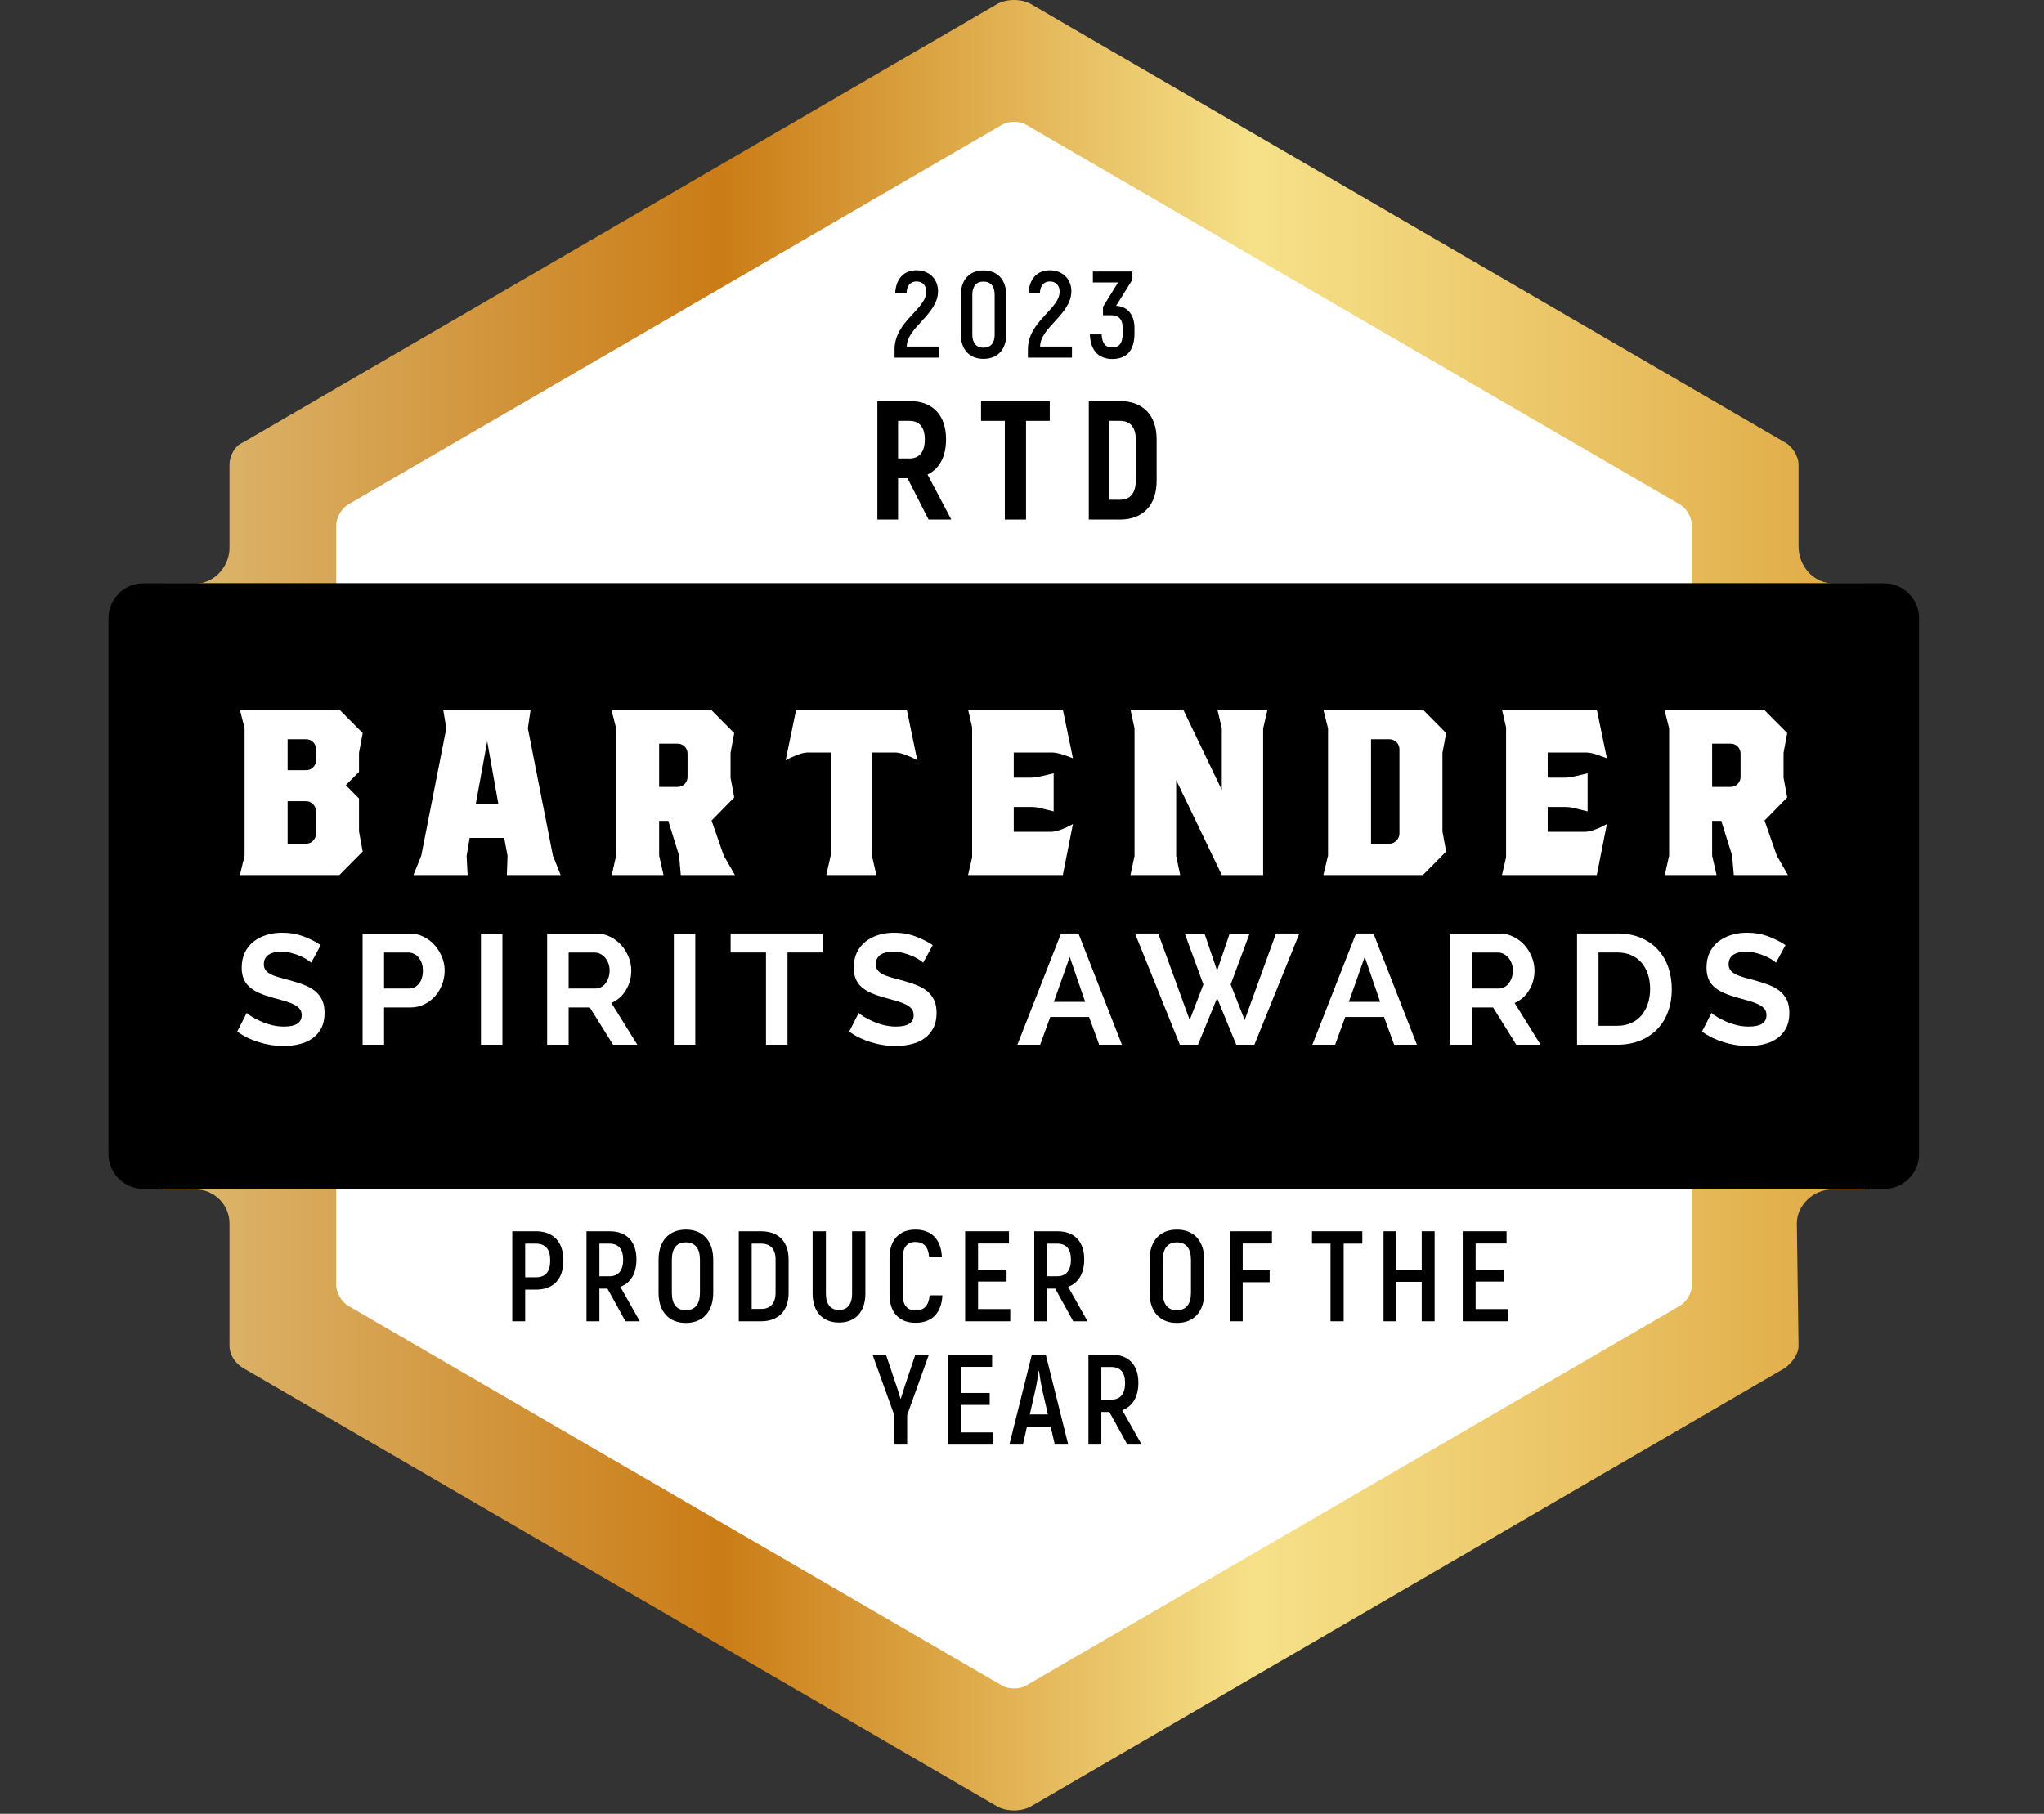
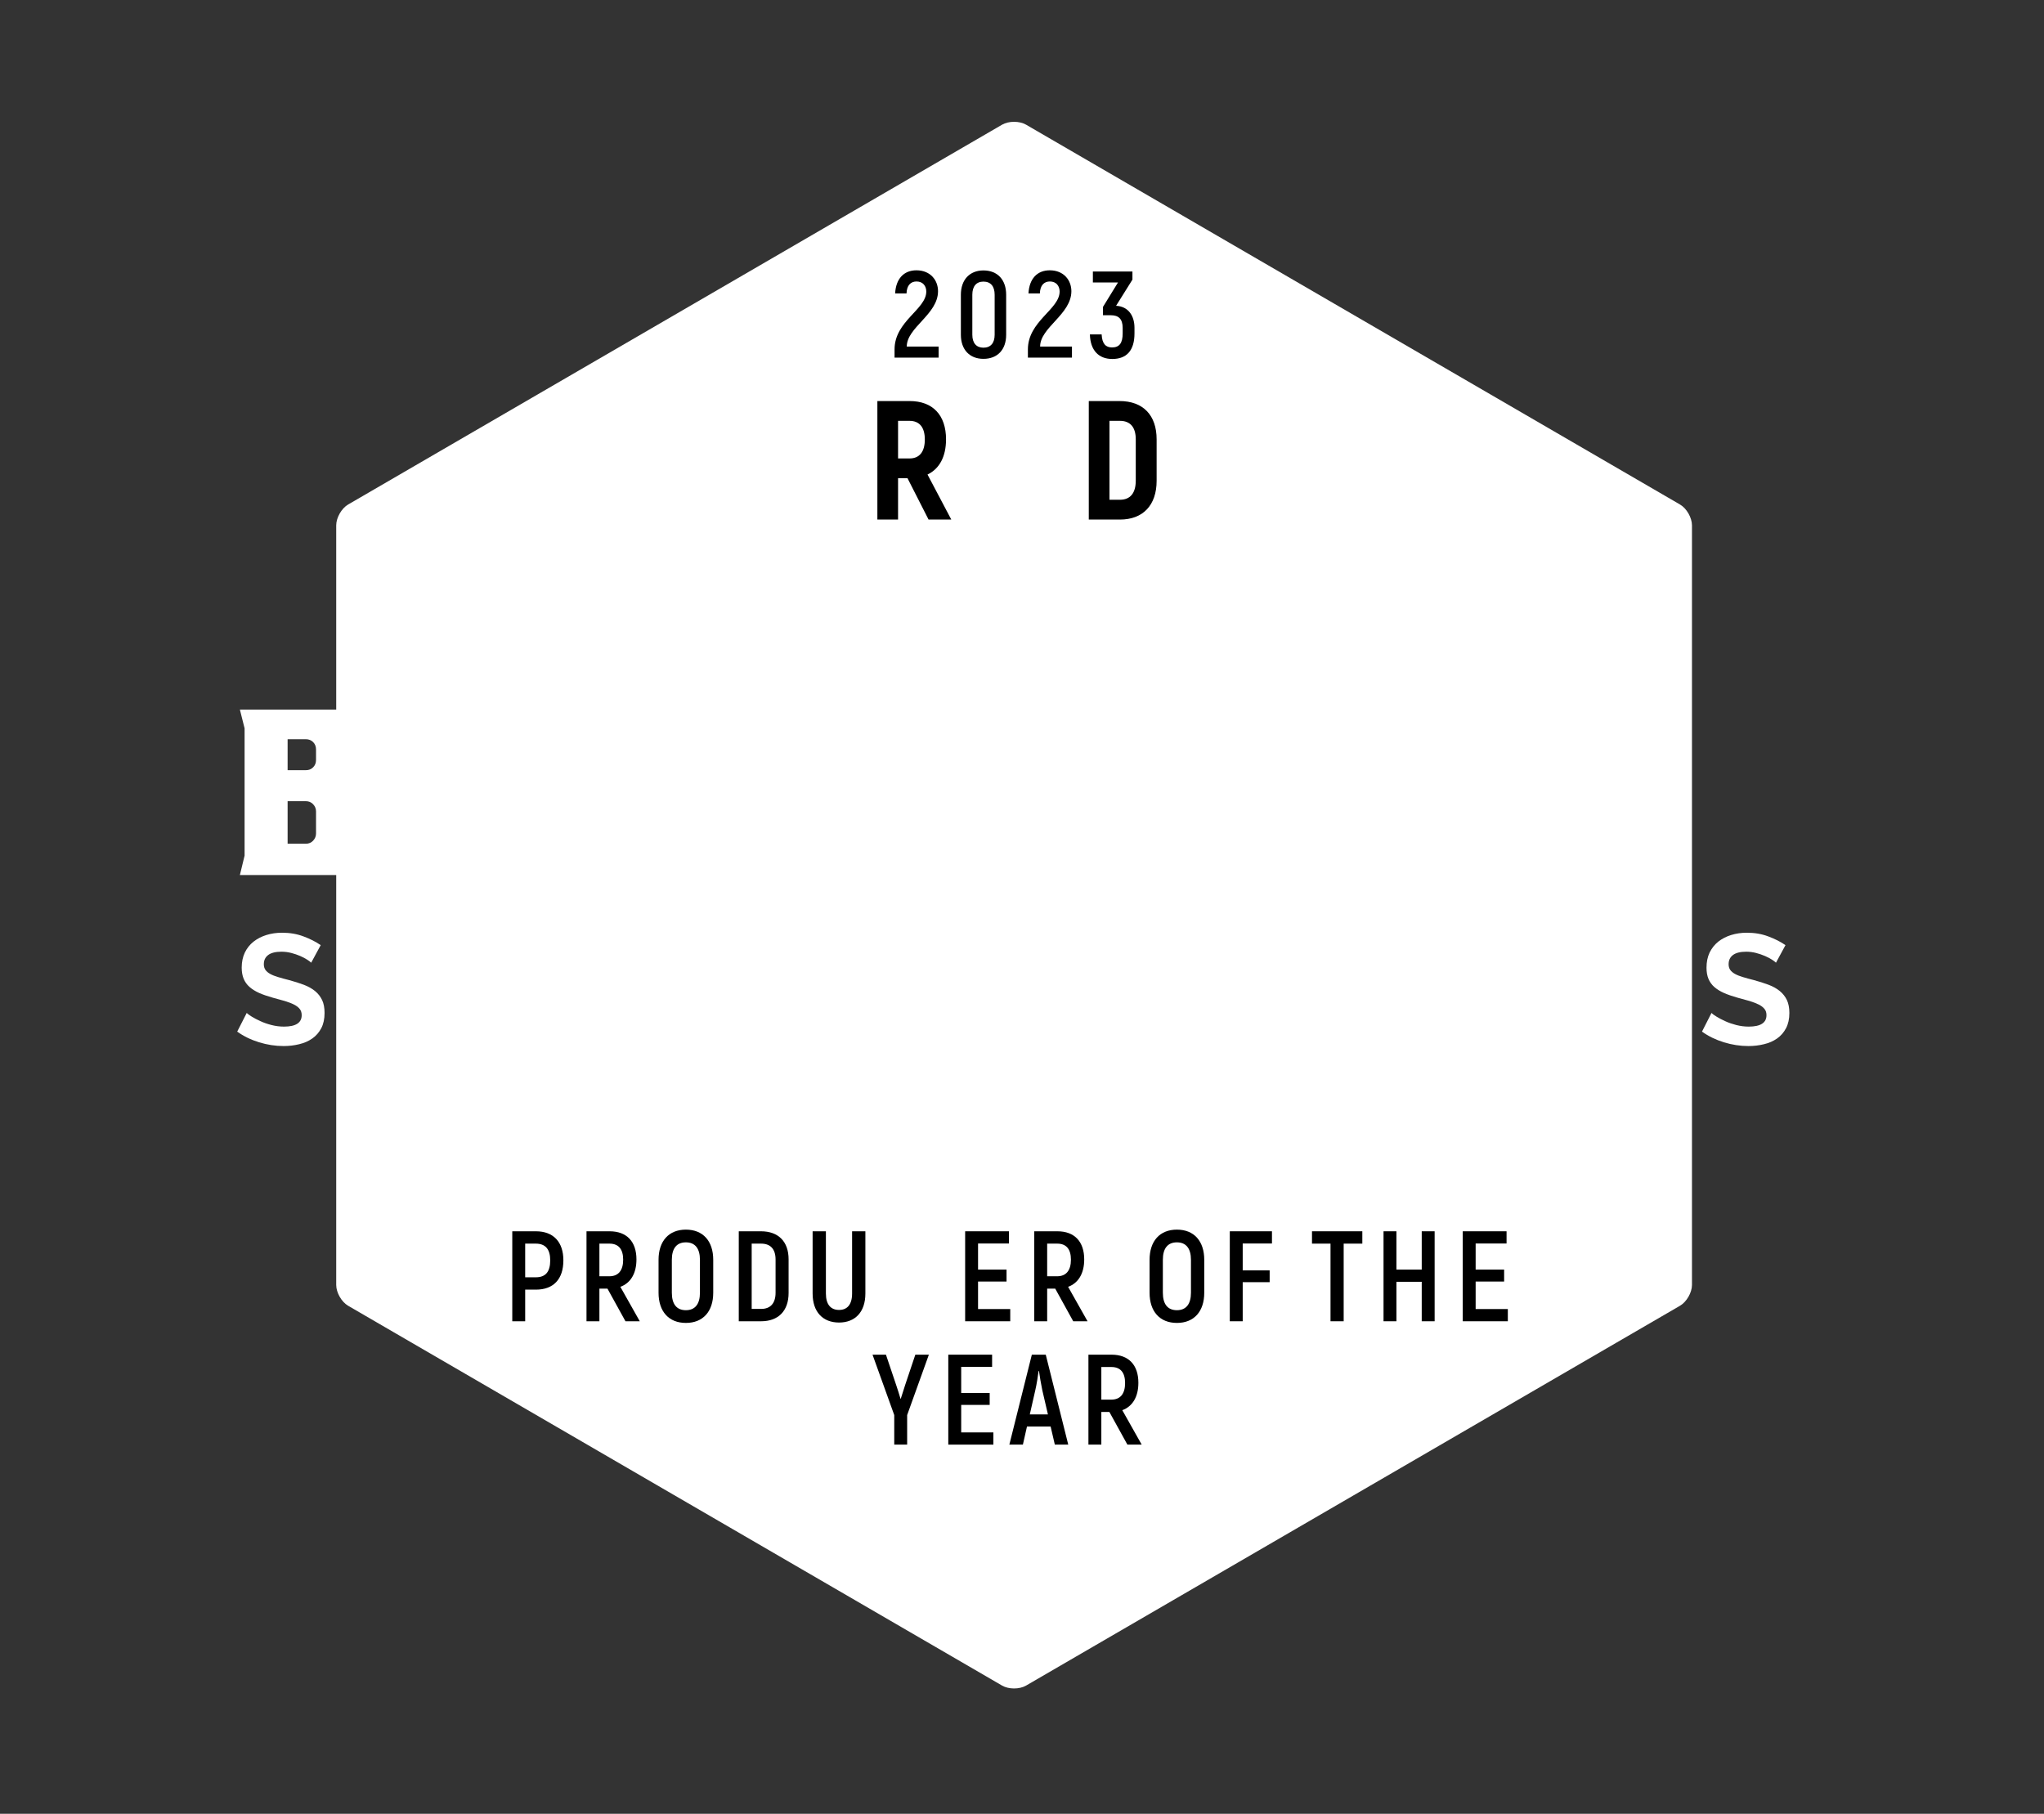
<svg xmlns="http://www.w3.org/2000/svg" width="100%" height="100%" viewBox="0 0 80 71" version="1.1" xml:space="preserve" style="fill-rule:evenodd;clip-rule:evenodd;stroke-linejoin:round;stroke-miterlimit:2;">
  <rect x="0" y="0" width="80" height="71" fill="#333333" stroke="none" />
  <g transform="matrix(1,0,0,1,-1375.27,-478.997)">
    <g transform="matrix(1,0,0,1,947.126,0)">
      <g transform="matrix(66.606,0,0,-66.606,434.529,514.431)">
-         <path d="M0.489,0.529L0.047,0.272C0.042,0.27 0.039,0.264 0.039,0.259L0.039,0.21C0.039,0.199 0.03,0.189 0.019,0.189L0,0.189L0,-0.167L0.019,-0.167C0.03,-0.167 0.039,-0.176 0.039,-0.187L0.039,-0.259C0.039,-0.264 0.042,-0.269 0.047,-0.272L0.489,-0.529C0.492,-0.531 0.496,-0.532 0.5,-0.532C0.504,-0.532 0.508,-0.531 0.511,-0.529L0.953,-0.272C0.957,-0.269 0.961,-0.264 0.961,-0.259L0.96,-0.187C0.96,-0.176 0.97,-0.167 0.981,-0.167L1,-0.167L1,0.189L0.982,0.189C0.97,0.189 0.961,0.199 0.961,0.211L0.961,0.259C0.961,0.264 0.957,0.27 0.953,0.272L0.511,0.529C0.508,0.531 0.504,0.532 0.5,0.532C0.496,0.532 0.492,0.531 0.489,0.529Z" style="fill:url(#_Linear1);fill-rule:nonzero;" />
-       </g>
+         </g>
    </g>
    <g transform="matrix(1,0,0,1,947.126,0)">
      <g transform="matrix(1,0,0,1,-0.989,5.136)">
        <clipPath id="_clip2">
          <path d="M468.087,474.069L438.619,491.183C438.348,491.339 438.127,491.725 438.127,492.038L438.137,495.281C438.137,496.039 437.518,496.693 436.764,496.693L434.741,496.695C433.988,496.695 433.378,497.309 433.378,498.066L433.378,519.027C433.378,519.785 433.988,520.399 434.741,520.399L436.764,520.391C437.518,520.391 438.137,521.007 438.137,521.764L438.126,526.546C438.126,526.86 438.348,527.245 438.619,527.402L468.103,544.528C468.307,544.648 468.565,544.727 468.818,544.727C469.075,544.727 469.336,544.643 469.54,544.519L499.007,527.402C499.278,527.245 499.498,526.86 499.498,526.546L499.493,521.777C499.493,521.02 500.099,520.398 500.851,520.398L502.881,520.399C503.634,520.399 504.244,519.785 504.244,519.027L504.244,498.066C504.244,497.309 503.634,496.695 502.881,496.695L500.902,496.693C500.151,496.693 499.495,496.03 499.495,495.273L499.499,492.038C499.499,491.725 499.278,491.339 499.007,491.183L469.552,474.075C469.34,473.939 469.089,473.861 468.818,473.861C468.557,473.861 468.294,473.941 468.087,474.069Z" clip-rule="nonzero" />
        </clipPath>
        <g clip-path="url(#_clip2)">
          <g transform="matrix(1,0,0,1,495.355,518.926)">
            <path d="M0,5.235L0,-24.501C0,-24.801 -0.211,-25.168 -0.468,-25.316L-26.064,-40.185C-26.322,-40.334 -26.742,-40.334 -27,-40.185L-52.597,-25.316C-52.853,-25.168 -53.063,-24.801 -53.063,-24.501L-53.063,5.235C-53.063,5.533 -52.854,5.899 -52.597,6.048L-27,20.917C-26.742,21.066 -26.322,21.066 -26.064,20.917L-0.469,6.048C-0.212,5.899 0,5.533 0,5.235Z" style="fill:white;fill-rule:nonzero;" />
          </g>
          <g transform="matrix(1,0,0,1,508.513,497.222)">
-             <path d="M0,22.638C0,22.931 -0.267,23.171 -0.595,23.171L-78.788,23.171C-79.114,23.171 -79.382,22.931 -79.382,22.638L-79.382,0C-79.382,-0.292 -79.114,-0.533 -78.788,-0.533L-0.595,-0.533C-0.267,-0.533 0,-0.292 0,0L0,22.638Z" style="fill-rule:nonzero;" />
-           </g>
+             </g>
          <g transform="matrix(1,0,0,1,441.502,504.13)">
            <path d="M0,1.492C0,1.386 -0.038,1.293 -0.113,1.213C-0.187,1.133 -0.283,1.093 -0.397,1.093L-1.112,1.093L-1.112,2.758L-0.397,2.758C-0.283,2.758 -0.187,2.718 -0.113,2.638C-0.038,2.557 0,2.464 0,2.358L0,1.492ZM0,-0.934C0,-1.048 -0.038,-1.145 -0.113,-1.22C-0.187,-1.294 -0.283,-1.333 -0.397,-1.333L-1.112,-1.333L-1.112,-0.121L-0.397,-0.121C-0.283,-0.121 -0.187,-0.157 -0.113,-0.234C-0.038,-0.31 0,-0.404 0,-0.521L0,-0.934ZM1.682,0.986L1.682,2.277L1.827,3.064L0.915,3.983L-2.98,3.983L-2.796,3.224L-2.796,-1.759L-2.98,-2.491L0.915,-2.491L1.827,-1.572L1.682,-0.8L1.682,-0.054L1.166,0.466L1.682,0.986Z" style="fill:white;fill-rule:nonzero;" />
          </g>
          <g transform="matrix(1,0,0,1,447.753,504.423)">
            <path d="M0,0.919L0.887,0.919L0.449,-1.546L0,0.919ZM3.02,2.932L3.324,3.69L1.218,3.69L1.245,2.932L1.113,2.238L-0.238,2.238L-0.357,2.944L-0.318,3.69L-2.438,3.69L-2.132,2.932L-1.152,-2.052L-1.271,-2.771L2.146,-2.771L2.04,-2.052L3.02,2.932Z" style="fill:white;fill-rule:nonzero;" />
          </g>
          <g transform="matrix(1,0,0,1,456.043,506.382)">
            <path d="M0,-3.013C0,-3.127 -0.038,-3.223 -0.113,-3.298C-0.187,-3.374 -0.283,-3.411 -0.396,-3.411L-1.112,-3.411L-1.112,-1.718L-0.396,-1.718C-0.283,-1.718 -0.187,-1.757 -0.113,-1.833C-0.038,-1.908 0,-2.004 0,-2.119L0,-3.013ZM1.854,1.731L-0.265,1.731L-0.331,0.971L-0.755,-0.386L-1.112,-0.386L-1.112,0.971L-0.94,1.731L-2.966,1.731L-2.795,0.971L-2.795,-4.011L-2.98,-4.744L0.914,-4.744L1.827,-3.825L1.683,-3.053L1.683,-2.079L1.827,-1.307L0.94,-0.4L1.417,0.971L1.854,1.731Z" style="fill:white;fill-rule:nonzero;" />
          </g>
          <g transform="matrix(1,0,0,1,463.26,506.433)">
            <path d="M0,-3.116L0,0.92L0.173,1.68L-1.787,1.68L-1.615,0.92L-1.615,-3.116L-2.489,-3.116C-2.595,-3.116 -2.711,-3.095 -2.84,-3.05C-2.969,-3.005 -3.083,-2.958 -3.185,-2.911C-3.287,-2.861 -3.35,-2.828 -3.377,-2.81L-2.966,-4.796L1.363,-4.796L1.774,-2.81C1.748,-2.828 1.684,-2.861 1.582,-2.911C1.48,-2.958 1.366,-3.005 1.238,-3.05C1.11,-3.095 0.993,-3.116 0.887,-3.116L0,-3.116Z" style="fill:white;fill-rule:nonzero;" />
          </g>
          <g transform="matrix(1,0,0,1,470.253,503.33)">
            <path d="M0,3.092C0.105,3.092 0.224,3.07 0.352,3.025C0.479,2.981 0.591,2.933 0.688,2.886C0.785,2.836 0.848,2.803 0.874,2.785L0.478,4.783L-3.231,4.783L-3.072,4.091L-3.072,-1L-3.231,-1.691L0.478,-1.691L0.874,0.213C0.812,0.187 0.69,0.143 0.511,0.08C0.328,0.019 0.177,-0.012 0.054,-0.012L-1.443,-0.012L-1.443,0.972L-0.781,0.972C-0.684,0.972 -0.548,0.955 -0.37,0.918L0.119,0.8L0.119,2.291L-0.37,2.172C-0.485,2.137 -0.623,2.119 -0.781,2.119L-1.443,2.119L-1.443,3.092L0,3.092Z" style="fill:white;fill-rule:nonzero;" />
          </g>
          <g transform="matrix(1,0,0,1,478.571,507.38)">
            <path d="M0,-5.009L0,0.733L-1.618,0.733L-3.404,-2.985L-3.404,-0.013L-3.246,0.733L-5.193,0.733L-5.034,-0.013L-5.034,-5.009L-5.193,-5.742L-3.128,-5.742L-1.618,-2.597L-1.618,-5.009L-1.79,-5.742L0.172,-5.742L0,-5.009Z" style="fill:white;fill-rule:nonzero;" />
          </g>
          <g transform="matrix(1,0,0,1,483.906,506.554)">
            <path d="M0,-3.358C0,-3.473 -0.039,-3.568 -0.119,-3.644C-0.199,-3.719 -0.292,-3.756 -0.396,-3.756L-1.112,-3.756L-1.112,0.333L-0.396,0.333C-0.292,0.333 -0.199,0.293 -0.119,0.213C-0.039,0.134 0,0.04 0,-0.066L0,-3.358ZM1.683,-3.224L1.683,-0.146L1.828,0.64L0.916,1.559L-2.979,1.559L-2.795,0.8L-2.795,-4.183L-2.979,-4.917L0.916,-4.917L1.828,-3.997L1.683,-3.224Z" style="fill:white;fill-rule:nonzero;" />
          </g>
          <g transform="matrix(1,0,0,1,491.151,503.33)">
            <path d="M0,3.092C0.106,3.092 0.224,3.07 0.352,3.025C0.48,2.981 0.591,2.933 0.689,2.886C0.786,2.836 0.848,2.803 0.874,2.785L0.479,4.783L-3.232,4.783L-3.072,4.091L-3.072,-1L-3.232,-1.691L0.479,-1.691L0.874,0.213C0.812,0.187 0.691,0.143 0.51,0.08C0.329,0.019 0.177,-0.012 0.054,-0.012L-1.443,-0.012L-1.443,0.972L-0.781,0.972C-0.684,0.972 -0.547,0.955 -0.37,0.918L0.119,0.8L0.119,2.291L-0.37,2.172C-0.485,2.137 -0.622,2.119 -0.781,2.119L-1.443,2.119L-1.443,3.092L0,3.092Z" style="fill:white;fill-rule:nonzero;" />
          </g>
          <g transform="matrix(1,0,0,1,497.257,506.382)">
-             <path d="M0,-3.013C0,-3.127 -0.038,-3.223 -0.113,-3.298C-0.187,-3.374 -0.283,-3.411 -0.396,-3.411L-1.113,-3.411L-1.113,-1.718L-0.396,-1.718C-0.283,-1.718 -0.187,-1.757 -0.113,-1.833C-0.038,-1.908 0,-2.004 0,-2.119L0,-3.013ZM1.854,1.731L-0.265,1.731L-0.33,0.971L-0.755,-0.386L-1.113,-0.386L-1.113,0.971L-0.94,1.731L-2.967,1.731L-2.796,0.971L-2.796,-4.011L-2.981,-4.744L0.915,-4.744L1.826,-3.825L1.682,-3.053L1.682,-2.079L1.826,-1.307L0.939,-0.4L1.417,0.971L1.854,1.731Z" style="fill:white;fill-rule:nonzero;" />
-           </g>
+             </g>
          <g transform="matrix(1,0,0,1,441.313,513.635)">
            <path d="M0,-2.09C-0.027,-2.118 -0.08,-2.157 -0.155,-2.207C-0.23,-2.257 -0.322,-2.304 -0.43,-2.352C-0.538,-2.398 -0.653,-2.439 -0.779,-2.471C-0.906,-2.504 -1.035,-2.52 -1.164,-2.52C-1.396,-2.52 -1.569,-2.476 -1.683,-2.391C-1.797,-2.305 -1.854,-2.186 -1.854,-2.029C-1.854,-1.94 -1.831,-1.864 -1.789,-1.805C-1.746,-1.747 -1.685,-1.694 -1.604,-1.65C-1.522,-1.604 -1.42,-1.564 -1.296,-1.527C-1.172,-1.488 -1.027,-1.451 -0.866,-1.409C-0.653,-1.352 -0.462,-1.29 -0.29,-1.226C-0.117,-1.16 0.029,-1.079 0.149,-0.981C0.27,-0.882 0.361,-0.765 0.427,-0.628C0.492,-0.492 0.523,-0.322 0.523,-0.122C0.523,0.111 0.48,0.31 0.394,0.475C0.306,0.641 0.188,0.776 0.043,0.877C-0.104,0.98 -0.274,1.055 -0.47,1.101C-0.665,1.149 -0.867,1.173 -1.079,1.173C-1.403,1.173 -1.726,1.123 -2.042,1.025C-2.36,0.927 -2.644,0.789 -2.896,0.608L-2.524,-0.122C-2.487,-0.085 -2.422,-0.037 -2.326,0.022C-2.229,0.082 -2.117,0.14 -1.986,0.199C-1.857,0.26 -1.712,0.309 -1.554,0.35C-1.396,0.39 -1.232,0.412 -1.066,0.412C-0.604,0.412 -0.372,0.263 -0.372,-0.036C-0.372,-0.135 -0.398,-0.216 -0.451,-0.281C-0.503,-0.347 -0.578,-0.403 -0.677,-0.453C-0.773,-0.502 -0.892,-0.546 -1.03,-0.589C-1.169,-0.629 -1.323,-0.672 -1.494,-0.717C-1.7,-0.775 -1.881,-0.837 -2.033,-0.903C-2.185,-0.972 -2.313,-1.05 -2.414,-1.141C-2.516,-1.23 -2.591,-1.336 -2.643,-1.459C-2.693,-1.582 -2.72,-1.727 -2.72,-1.894C-2.72,-2.114 -2.68,-2.312 -2.599,-2.484C-2.516,-2.655 -2.403,-2.798 -2.258,-2.913C-2.113,-3.027 -1.946,-3.114 -1.756,-3.173C-1.564,-3.233 -1.359,-3.263 -1.14,-3.263C-0.835,-3.263 -0.555,-3.215 -0.299,-3.118C-0.043,-3.023 0.181,-2.909 0.372,-2.777L0,-2.09Z" style="fill:white;fill-rule:nonzero;" />
          </g>
          <g transform="matrix(1,0,0,1,444.165,512.606)">
-             <path d="M0,-0.05L0.977,-0.05C1.13,-0.05 1.261,-0.113 1.363,-0.239C1.467,-0.366 1.519,-0.538 1.519,-0.755C1.519,-0.864 1.503,-0.964 1.471,-1.052C1.437,-1.14 1.395,-1.214 1.342,-1.277C1.289,-1.337 1.228,-1.383 1.156,-1.414C1.085,-1.445 1.012,-1.459 0.939,-1.459L0,-1.459L0,-0.05ZM-0.84,2.152L-0.84,-2.202L0.994,-2.202C1.193,-2.202 1.378,-2.161 1.547,-2.076C1.715,-1.993 1.86,-1.883 1.982,-1.745C2.104,-1.609 2.199,-1.452 2.269,-1.279C2.337,-1.106 2.372,-0.931 2.372,-0.755C2.372,-0.571 2.34,-0.392 2.274,-0.219C2.209,-0.044 2.118,0.11 2,0.246C1.882,0.38 1.741,0.488 1.573,0.57C1.407,0.652 1.225,0.692 1.024,0.692L0,0.692L0,2.152L-0.84,2.152Z" style="fill:white;fill-rule:nonzero;" />
+             <path d="M0,-0.05L0.977,-0.05C1.13,-0.05 1.261,-0.113 1.363,-0.239C1.467,-0.366 1.519,-0.538 1.519,-0.755C1.519,-0.864 1.503,-0.964 1.471,-1.052C1.437,-1.14 1.395,-1.214 1.342,-1.277C1.289,-1.337 1.228,-1.383 1.156,-1.414C1.085,-1.445 1.012,-1.459 0.939,-1.459L0,-1.459L0,-0.05ZM-0.84,2.152L-0.84,-2.202L0.994,-2.202C1.193,-2.202 1.378,-2.161 1.547,-2.076C1.715,-1.993 1.86,-1.883 1.982,-1.745C2.104,-1.609 2.199,-1.452 2.269,-1.279C2.337,-1.106 2.372,-0.931 2.372,-0.755C2.209,-0.044 2.118,0.11 2,0.246C1.882,0.38 1.741,0.488 1.573,0.57C1.407,0.652 1.225,0.692 1.024,0.692L0,0.692L0,2.152L-0.84,2.152Z" style="fill:white;fill-rule:nonzero;" />
          </g>
          <g transform="matrix(1,0,0,1,0,358.891)">
            <rect x="447.957" y="151.518" width="0.84" height="4.349" style="fill:white;" />
          </g>
          <g transform="matrix(1,0,0,1,451.389,512.606)">
            <path d="M0,-0.05L1.055,-0.05C1.132,-0.05 1.204,-0.068 1.271,-0.105C1.339,-0.141 1.396,-0.192 1.445,-0.254C1.494,-0.319 1.532,-0.393 1.562,-0.479C1.59,-0.565 1.604,-0.656 1.604,-0.755C1.604,-0.858 1.588,-0.95 1.555,-1.037C1.522,-1.123 1.479,-1.197 1.425,-1.261C1.369,-1.324 1.307,-1.372 1.236,-1.408C1.165,-1.443 1.092,-1.459 1.019,-1.459L0,-1.459L0,-0.05ZM-0.841,2.152L-0.841,-2.202L1.073,-2.202C1.272,-2.202 1.456,-2.161 1.626,-2.076C1.795,-1.993 1.94,-1.883 2.063,-1.745C2.184,-1.609 2.278,-1.452 2.349,-1.279C2.417,-1.106 2.451,-0.931 2.451,-0.755C2.451,-0.473 2.381,-0.217 2.241,0.014C2.102,0.247 1.911,0.412 1.672,0.514L2.689,2.152L1.739,2.152L0.829,0.692L0,0.692L0,2.152L-0.841,2.152Z" style="fill:white;fill-rule:nonzero;" />
          </g>
          <g transform="matrix(1,0,0,1,0,358.891)">
            <rect x="455.506" y="151.518" width="0.84" height="4.349" style="fill:white;" />
          </g>
          <g transform="matrix(1,0,0,1,461.333,514.015)">
            <path d="M0,-2.87L-1.378,-2.87L-1.378,0.742L-2.22,0.742L-2.22,-2.87L-3.604,-2.87L-3.604,-3.612L0,-3.612L0,-2.87Z" style="fill:white;fill-rule:nonzero;" />
          </g>
          <g transform="matrix(1,0,0,1,465.264,513.635)">
            <path d="M0,-2.09C-0.027,-2.118 -0.08,-2.157 -0.154,-2.207C-0.23,-2.257 -0.322,-2.304 -0.429,-2.352C-0.538,-2.398 -0.653,-2.439 -0.779,-2.471C-0.906,-2.504 -1.034,-2.52 -1.164,-2.52C-1.396,-2.52 -1.569,-2.476 -1.683,-2.391C-1.796,-2.305 -1.854,-2.186 -1.854,-2.029C-1.854,-1.94 -1.831,-1.864 -1.788,-1.805C-1.746,-1.747 -1.685,-1.694 -1.604,-1.65C-1.521,-1.604 -1.42,-1.564 -1.296,-1.527C-1.172,-1.488 -1.027,-1.451 -0.865,-1.409C-0.653,-1.352 -0.462,-1.29 -0.29,-1.226C-0.116,-1.16 0.029,-1.079 0.15,-0.981C0.271,-0.882 0.362,-0.765 0.428,-0.628C0.493,-0.492 0.525,-0.322 0.525,-0.122C0.525,0.111 0.481,0.31 0.395,0.475C0.307,0.641 0.189,0.776 0.045,0.877C-0.104,0.98 -0.273,1.055 -0.47,1.101C-0.665,1.149 -0.867,1.173 -1.078,1.173C-1.403,1.173 -1.726,1.123 -2.042,1.025C-2.358,0.927 -2.643,0.789 -2.895,0.608L-2.523,-0.122C-2.487,-0.085 -2.421,-0.037 -2.325,0.022C-2.229,0.082 -2.116,0.14 -1.986,0.199C-1.857,0.26 -1.712,0.309 -1.554,0.35C-1.396,0.39 -1.232,0.412 -1.066,0.412C-0.604,0.412 -0.372,0.263 -0.372,-0.036C-0.372,-0.135 -0.397,-0.216 -0.45,-0.281C-0.503,-0.347 -0.578,-0.403 -0.676,-0.453C-0.773,-0.502 -0.892,-0.546 -1.029,-0.589C-1.169,-0.629 -1.323,-0.672 -1.494,-0.717C-1.7,-0.775 -1.881,-0.837 -2.032,-0.903C-2.185,-0.972 -2.312,-1.05 -2.414,-1.141C-2.514,-1.23 -2.59,-1.336 -2.641,-1.459C-2.692,-1.582 -2.717,-1.727 -2.717,-1.894C-2.717,-2.114 -2.678,-2.312 -2.597,-2.484C-2.514,-2.655 -2.402,-2.798 -2.258,-2.913C-2.113,-3.027 -1.946,-3.114 -1.755,-3.173C-1.564,-3.233 -1.358,-3.263 -1.14,-3.263C-0.834,-3.263 -0.554,-3.215 -0.299,-3.118C-0.043,-3.023 0.182,-2.909 0.374,-2.777L0,-2.09Z" style="fill:white;fill-rule:nonzero;" />
          </g>
          <g transform="matrix(1,0,0,1,471.001,513.842)">
            <path d="M0,-2.525L-0.621,-0.765L0.604,-0.765L0,-2.525ZM-2.049,0.915L-0.341,-3.44L0.342,-3.44L2.043,0.915L1.153,0.915L0.757,-0.171L-0.762,-0.171L-1.157,0.915L-2.049,0.915Z" style="fill:white;fill-rule:nonzero;" />
          </g>
          <g transform="matrix(1,0,0,1,475.507,514.746)">
            <path d="M0,-4.331L0.773,-4.331L1.262,-2.89L1.75,-4.331L2.53,-4.331L1.793,-2.349L2.341,-0.957L3.566,-4.343L4.481,-4.343L2.721,0.012L2.012,0.012L1.262,-1.815L0.513,0.012L-0.194,0.012L-1.95,-4.343L-1.042,-4.343L0.189,-0.957L0.726,-2.349L0,-4.331Z" style="fill:white;fill-rule:nonzero;" />
          </g>
          <g transform="matrix(1,0,0,1,482.547,513.842)">
            <path d="M0,-2.525L-0.621,-0.765L0.604,-0.765L0,-2.525ZM-2.049,0.915L-0.341,-3.44L0.342,-3.44L2.043,0.915L1.152,0.915L0.756,-0.171L-0.762,-0.171L-1.158,0.915L-2.049,0.915Z" style="fill:white;fill-rule:nonzero;" />
          </g>
          <g transform="matrix(1,0,0,1,486.742,512.606)">
            <path d="M0,-0.05L1.054,-0.05C1.131,-0.05 1.203,-0.068 1.271,-0.105C1.339,-0.141 1.396,-0.192 1.444,-0.254C1.493,-0.319 1.532,-0.393 1.561,-0.479C1.589,-0.565 1.604,-0.656 1.604,-0.755C1.604,-0.858 1.587,-0.95 1.555,-1.037C1.521,-1.123 1.479,-1.197 1.424,-1.261C1.368,-1.324 1.306,-1.372 1.235,-1.408C1.164,-1.443 1.091,-1.459 1.019,-1.459L0,-1.459L0,-0.05ZM-0.841,2.152L-0.841,-2.202L1.072,-2.202C1.271,-2.202 1.455,-2.161 1.625,-2.076C1.794,-1.993 1.939,-1.883 2.062,-1.745C2.183,-1.609 2.277,-1.452 2.348,-1.279C2.416,-1.106 2.45,-0.931 2.45,-0.755C2.45,-0.473 2.381,-0.217 2.24,0.014C2.101,0.247 1.91,0.412 1.671,0.514L2.688,2.152L1.738,2.152L0.829,0.692L0,0.692L0,2.152L-0.841,2.152Z" style="fill:white;fill-rule:nonzero;" />
          </g>
          <g transform="matrix(1,0,0,1,493.717,512.585)">
            <path d="M0,-0.01C0,-0.219 -0.028,-0.41 -0.086,-0.587C-0.143,-0.763 -0.227,-0.913 -0.336,-1.04C-0.445,-1.167 -0.58,-1.266 -0.742,-1.335C-0.901,-1.405 -1.083,-1.44 -1.286,-1.44L-2.019,-1.44L-2.019,1.431L-1.286,1.431C-1.079,1.431 -0.896,1.393 -0.734,1.32C-0.575,1.246 -0.44,1.144 -0.332,1.016C-0.226,0.886 -0.143,0.736 -0.086,0.559C-0.028,0.384 0,0.194 0,-0.01M-2.86,2.173L-2.86,-2.183L-1.286,-2.183C-0.933,-2.183 -0.624,-2.125 -0.357,-2.011C-0.091,-1.896 0.131,-1.741 0.311,-1.543C0.489,-1.347 0.623,-1.117 0.712,-0.854C0.803,-0.59 0.848,-0.309 0.848,-0.01C0.848,0.32 0.798,0.62 0.697,0.886C0.599,1.156 0.454,1.386 0.267,1.574C0.08,1.765 -0.144,1.913 -0.405,2.016C-0.669,2.121 -0.962,2.173 -1.286,2.173L-2.86,2.173Z" style="fill:white;fill-rule:nonzero;" />
          </g>
          <g transform="matrix(1,0,0,1,498.643,513.635)">
            <path d="M0,-2.09C-0.028,-2.118 -0.08,-2.157 -0.154,-2.207C-0.23,-2.257 -0.322,-2.304 -0.43,-2.352C-0.539,-2.398 -0.654,-2.439 -0.78,-2.471C-0.907,-2.504 -1.034,-2.52 -1.164,-2.52C-1.396,-2.52 -1.569,-2.476 -1.683,-2.391C-1.797,-2.305 -1.854,-2.186 -1.854,-2.029C-1.854,-1.94 -1.831,-1.864 -1.789,-1.805C-1.747,-1.747 -1.685,-1.694 -1.604,-1.65C-1.521,-1.604 -1.42,-1.564 -1.296,-1.527C-1.173,-1.488 -1.028,-1.451 -0.866,-1.409C-0.654,-1.352 -0.463,-1.29 -0.291,-1.226C-0.117,-1.16 0.028,-1.079 0.148,-0.981C0.269,-0.882 0.361,-0.765 0.427,-0.628C0.491,-0.492 0.524,-0.322 0.524,-0.122C0.524,0.111 0.48,0.31 0.393,0.475C0.306,0.641 0.187,0.776 0.043,0.877C-0.104,0.98 -0.274,1.055 -0.47,1.101C-0.665,1.149 -0.868,1.173 -1.078,1.173C-1.403,1.173 -1.726,1.123 -2.042,1.025C-2.359,0.927 -2.644,0.789 -2.896,0.608L-2.524,-0.122C-2.488,-0.085 -2.423,-0.037 -2.326,0.022C-2.23,0.082 -2.117,0.14 -1.987,0.199C-1.857,0.26 -1.712,0.309 -1.555,0.35C-1.396,0.39 -1.233,0.412 -1.067,0.412C-0.604,0.412 -0.372,0.263 -0.372,-0.036C-0.372,-0.135 -0.397,-0.216 -0.451,-0.281C-0.504,-0.347 -0.579,-0.403 -0.677,-0.453C-0.774,-0.502 -0.893,-0.546 -1.029,-0.589C-1.17,-0.629 -1.322,-0.672 -1.494,-0.717C-1.701,-0.775 -1.88,-0.837 -2.033,-0.903C-2.186,-0.972 -2.313,-1.05 -2.416,-1.141C-2.516,-1.23 -2.592,-1.336 -2.643,-1.459C-2.694,-1.582 -2.719,-1.727 -2.719,-1.894C-2.719,-2.114 -2.68,-2.312 -2.599,-2.484C-2.516,-2.655 -2.402,-2.798 -2.26,-2.913C-2.114,-3.027 -1.947,-3.114 -1.756,-3.173C-1.563,-3.233 -1.359,-3.263 -1.141,-3.263C-0.835,-3.263 -0.555,-3.215 -0.3,-3.118C-0.043,-3.023 0.181,-2.909 0.372,-2.777L0,-2.09Z" style="fill:white;fill-rule:nonzero;" />
          </g>
        </g>
      </g>
    </g>
    <g transform="matrix(1,0,0,1,947.126,0)">
      <g transform="matrix(2.287,0,0,1,-616.148,5.136)">
        <path d="M471.93,487.86L472.684,487.86L472.684,487.427L472.139,487.427C472.139,486.677 472.674,486.168 472.674,485.259C472.674,484.836 472.546,484.442 472.304,484.442C472.089,484.442 471.953,484.773 471.94,485.346L472.135,485.346C472.139,485.038 472.204,484.879 472.306,484.879C472.417,484.879 472.473,485.062 472.473,485.273C472.473,485.971 471.93,486.432 471.93,487.538L471.93,487.86Z" style="fill-rule:nonzero;" />
        <path d="M473.451,487.908C473.692,487.908 473.84,487.547 473.84,486.966L473.84,485.398C473.84,484.812 473.692,484.447 473.451,484.447C473.215,484.447 473.065,484.812 473.065,485.398L473.065,486.966C473.065,487.547 473.215,487.908 473.451,487.908ZM473.451,487.471C473.33,487.471 473.261,487.288 473.261,486.966L473.261,485.398C473.261,485.067 473.33,484.884 473.451,484.884C473.575,484.884 473.643,485.067 473.643,485.398L473.643,486.966C473.643,487.288 473.575,487.471 473.451,487.471Z" style="fill-rule:nonzero;" />
        <path d="M474.212,487.86L474.966,487.86L474.966,487.427L474.421,487.427C474.421,486.677 474.956,486.168 474.956,485.259C474.956,484.836 474.828,484.442 474.586,484.442C474.371,484.442 474.235,484.773 474.222,485.346L474.417,485.346C474.421,485.038 474.486,484.879 474.588,484.879C474.699,484.879 474.755,485.062 474.755,485.273C474.755,485.971 474.212,486.432 474.212,487.538L474.212,487.86Z" style="fill-rule:nonzero;" />
        <path d="M475.721,485.831L476.001,484.807L476.001,484.49L475.324,484.49L475.324,484.918L475.754,484.918L475.497,485.874L475.497,486.201L475.631,486.201C475.758,486.201 475.834,486.331 475.834,486.701L475.834,486.908C475.834,487.293 475.777,487.461 475.652,487.461C475.547,487.461 475.482,487.326 475.474,486.951L475.273,486.951C475.28,487.581 475.426,487.913 475.656,487.913C475.907,487.913 476.036,487.567 476.036,486.913L476.036,486.692C476.036,486.221 475.93,485.855 475.721,485.831Z" style="fill-rule:nonzero;" />
        <path d="M472.512,494.199L472.901,494.199L472.494,492.436C472.699,492.211 472.811,491.734 472.811,491.058C472.811,490.11 472.584,489.56 472.189,489.56L471.636,489.56L471.636,494.199L471.99,494.199L471.99,492.582L472.152,492.582L472.512,494.199ZM471.99,490.335L472.186,490.335C472.356,490.335 472.448,490.587 472.448,491.064C472.448,491.548 472.356,491.807 472.186,491.807L471.99,491.807L471.99,490.335Z" style="fill-rule:nonzero;" />
-         <path d="M474.586,489.56L473.41,489.56L473.41,490.335L473.817,490.335L473.817,494.199L474.18,494.199L474.18,490.335L474.586,490.335L474.586,489.56Z" style="fill-rule:nonzero;" />
        <path d="M475.254,494.199L475.787,494.199C476.182,494.199 476.415,493.636 476.415,492.681L476.415,491.058C476.415,490.11 476.182,489.56 475.781,489.56L475.254,489.56L475.254,494.199ZM475.608,493.424L475.608,490.335L475.787,490.335C475.963,490.335 476.058,490.581 476.058,491.058L476.058,492.675C476.058,493.165 475.963,493.424 475.787,493.424L475.608,493.424Z" style="fill-rule:nonzero;" />
      </g>
    </g>
    <g transform="matrix(1,0,0,1,947.126,0)">
      <g transform="matrix(1,0,0,1,-0.989,5.136)">
        <path d="M450.108,522.059L449.183,522.059L449.183,525.581L449.688,525.581L449.688,524.343L450.108,524.343C450.793,524.343 451.183,523.936 451.183,523.196C451.183,522.477 450.793,522.059 450.108,522.059ZM450.103,523.86L449.688,523.86L449.688,522.542L450.103,522.542C450.483,522.542 450.668,522.764 450.668,523.196C450.668,523.649 450.483,523.86 450.103,523.86Z" style="fill-rule:nonzero;" />
        <path d="M453.613,525.581L454.173,525.581L453.413,524.233C453.813,524.087 454.043,523.709 454.043,523.161C454.043,522.462 453.663,522.059 452.993,522.059L452.088,522.059L452.088,525.581L452.593,525.581L452.593,524.303L452.908,524.303L453.613,525.581ZM452.593,522.542L452.988,522.542C453.338,522.542 453.523,522.754 453.523,523.171C453.523,523.589 453.338,523.82 452.983,523.82L452.593,523.82L452.593,522.542Z" style="fill-rule:nonzero;" />
        <path d="M455.978,525.646C456.648,525.646 457.048,525.198 457.048,524.464L457.048,523.176C457.048,522.442 456.648,521.994 455.978,521.994C455.308,521.994 454.908,522.442 454.908,523.176L454.908,524.464C454.908,525.198 455.308,525.646 455.978,525.646ZM455.978,525.148C455.613,525.148 455.428,524.907 455.428,524.464L455.428,523.176C455.428,522.733 455.613,522.492 455.978,522.492C456.338,522.492 456.528,522.733 456.528,523.176L456.528,524.464C456.528,524.907 456.338,525.148 455.978,525.148Z" style="fill-rule:nonzero;" />
        <path d="M458.048,525.581L458.923,525.581C459.598,525.581 459.998,525.173 459.998,524.474L459.998,523.156C459.998,522.462 459.598,522.059 458.918,522.059L458.048,522.059L458.048,525.581ZM458.553,525.098L458.553,522.542L458.923,522.542C459.288,522.542 459.488,522.754 459.488,523.166L459.488,524.464C459.488,524.881 459.283,525.098 458.923,525.098L458.553,525.098Z" style="fill-rule:nonzero;" />
        <path d="M461.973,525.631C462.598,525.631 463.003,525.224 463.003,524.494L463.003,522.059L462.483,522.059L462.483,524.494C462.483,524.932 462.288,525.138 461.973,525.138C461.653,525.138 461.458,524.932 461.458,524.494L461.458,522.059L460.938,522.059L460.938,524.494C460.938,525.224 461.343,525.631 461.973,525.631Z" style="fill-rule:nonzero;" />
-         <path d="M464.963,525.641C465.608,525.641 465.983,525.259 466.018,524.565L465.518,524.565C465.483,524.967 465.303,525.158 464.963,525.158C464.658,525.158 464.463,524.962 464.463,524.544L464.463,523.096C464.463,522.673 464.658,522.477 464.953,522.477C465.288,522.477 465.468,522.663 465.498,523.076L465.998,523.076C465.968,522.376 465.593,521.994 464.958,521.994C464.343,521.994 463.948,522.381 463.948,523.096L463.948,524.544C463.948,525.254 464.348,525.641 464.963,525.641Z" style="fill-rule:nonzero;" />
        <path d="M467.413,525.103L467.413,524.026L468.528,524.026L468.528,523.558L467.413,523.558L467.413,522.537L468.623,522.537L468.623,522.059L466.908,522.059L466.908,525.581L468.673,525.581L468.673,525.103L467.413,525.103Z" style="fill-rule:nonzero;" />
        <path d="M471.138,525.581L471.698,525.581L470.938,524.233C471.338,524.087 471.568,523.709 471.568,523.161C471.568,522.462 471.188,522.059 470.518,522.059L469.613,522.059L469.613,525.581L470.118,525.581L470.118,524.303L470.433,524.303L471.138,525.581ZM470.118,522.542L470.513,522.542C470.863,522.542 471.048,522.754 471.048,523.171C471.048,523.589 470.863,523.82 470.508,523.82L470.118,523.82L470.118,522.542Z" style="fill-rule:nonzero;" />
        <path d="M475.196,525.646C475.866,525.646 476.266,525.198 476.266,524.464L476.266,523.176C476.266,522.442 475.866,521.994 475.196,521.994C474.526,521.994 474.126,522.442 474.126,523.176L474.126,524.464C474.126,525.198 474.526,525.646 475.196,525.646ZM475.196,525.148C474.831,525.148 474.646,524.907 474.646,524.464L474.646,523.176C474.646,522.733 474.831,522.492 475.196,522.492C475.556,522.492 475.746,522.733 475.746,523.176L475.746,524.464C475.746,524.907 475.556,525.148 475.196,525.148Z" style="fill-rule:nonzero;" />
        <path d="M478.916,522.537L478.916,522.059L477.266,522.059L477.266,525.581L477.771,525.581L477.771,524.051L478.826,524.051L478.826,523.589L477.771,523.589L477.771,522.537L478.916,522.537Z" style="fill-rule:nonzero;" />
        <path d="M482.453,522.059L480.483,522.059L480.483,522.542L481.208,522.542L481.208,525.581L481.723,525.581L481.723,522.542L482.453,522.542L482.453,522.059Z" style="fill-rule:nonzero;" />
        <path d="M484.778,522.059L484.778,523.558L483.788,523.558L483.788,522.059L483.283,522.059L483.283,525.581L483.788,525.581L483.788,524.036L484.778,524.036L484.778,525.581L485.283,525.581L485.283,522.059L484.778,522.059Z" style="fill-rule:nonzero;" />
        <path d="M486.888,525.103L486.888,524.026L488.003,524.026L488.003,523.558L486.888,523.558L486.888,522.537L488.098,522.537L488.098,522.059L486.383,522.059L486.383,525.581L488.148,525.581L488.148,525.103L486.888,525.103Z" style="fill-rule:nonzero;" />
        <path d="M464.133,530.41L464.638,530.41L464.638,529.253L465.488,526.889L464.958,526.889L464.568,528.051L464.388,528.614L464.378,528.614C464.328,528.438 464.253,528.212 464.203,528.061L463.808,526.889L463.283,526.889L464.133,529.253L464.133,530.41Z" style="fill-rule:nonzero;" />
        <path d="M466.753,529.932L466.753,528.855L467.868,528.855L467.868,528.388L466.753,528.388L466.753,527.366L467.963,527.366L467.963,526.889L466.248,526.889L466.248,530.41L468.013,530.41L468.013,529.932L466.753,529.932Z" style="fill-rule:nonzero;" />
        <path d="M470.418,530.41L470.943,530.41L470.063,526.889L469.518,526.889L468.638,530.41L469.168,530.41L469.328,529.701L470.253,529.701L470.418,530.41ZM469.438,529.228L469.653,528.282C469.708,528.051 469.758,527.714 469.783,527.527L469.798,527.527C469.823,527.714 469.878,528.051 469.928,528.282L470.148,529.228L469.438,529.228Z" style="fill-rule:nonzero;" />
        <path d="M473.258,530.41L473.818,530.41L473.058,529.062C473.458,528.916 473.688,528.539 473.688,527.99C473.688,527.291 473.308,526.889 472.638,526.889L471.733,526.889L471.733,530.41L472.238,530.41L472.238,529.132L472.553,529.132L473.258,530.41ZM472.238,527.372L472.633,527.372C472.983,527.372 473.168,527.583 473.168,528C473.168,528.418 472.983,528.649 472.628,528.649L472.238,528.649L472.238,527.372Z" style="fill-rule:nonzero;" />
      </g>
    </g>
  </g>
  <defs>
    <linearGradient id="_Linear1" x1="0" y1="0" x2="1" y2="0" gradientUnits="userSpaceOnUse" gradientTransform="matrix(1,0,0,-1,0,5.16136e-05)">
      <stop offset="0" style="stop-color:rgb(221,184,113);stop-opacity:1" />
      <stop offset="0.01" style="stop-color:rgb(221,184,113);stop-opacity:1" />
      <stop offset="0.33" style="stop-color:rgb(202,124,22);stop-opacity:1" />
      <stop offset="0.64" style="stop-color:rgb(246,225,137);stop-opacity:1" />
      <stop offset="1" style="stop-color:rgb(223,168,67);stop-opacity:1" />
    </linearGradient>
  </defs>
</svg>